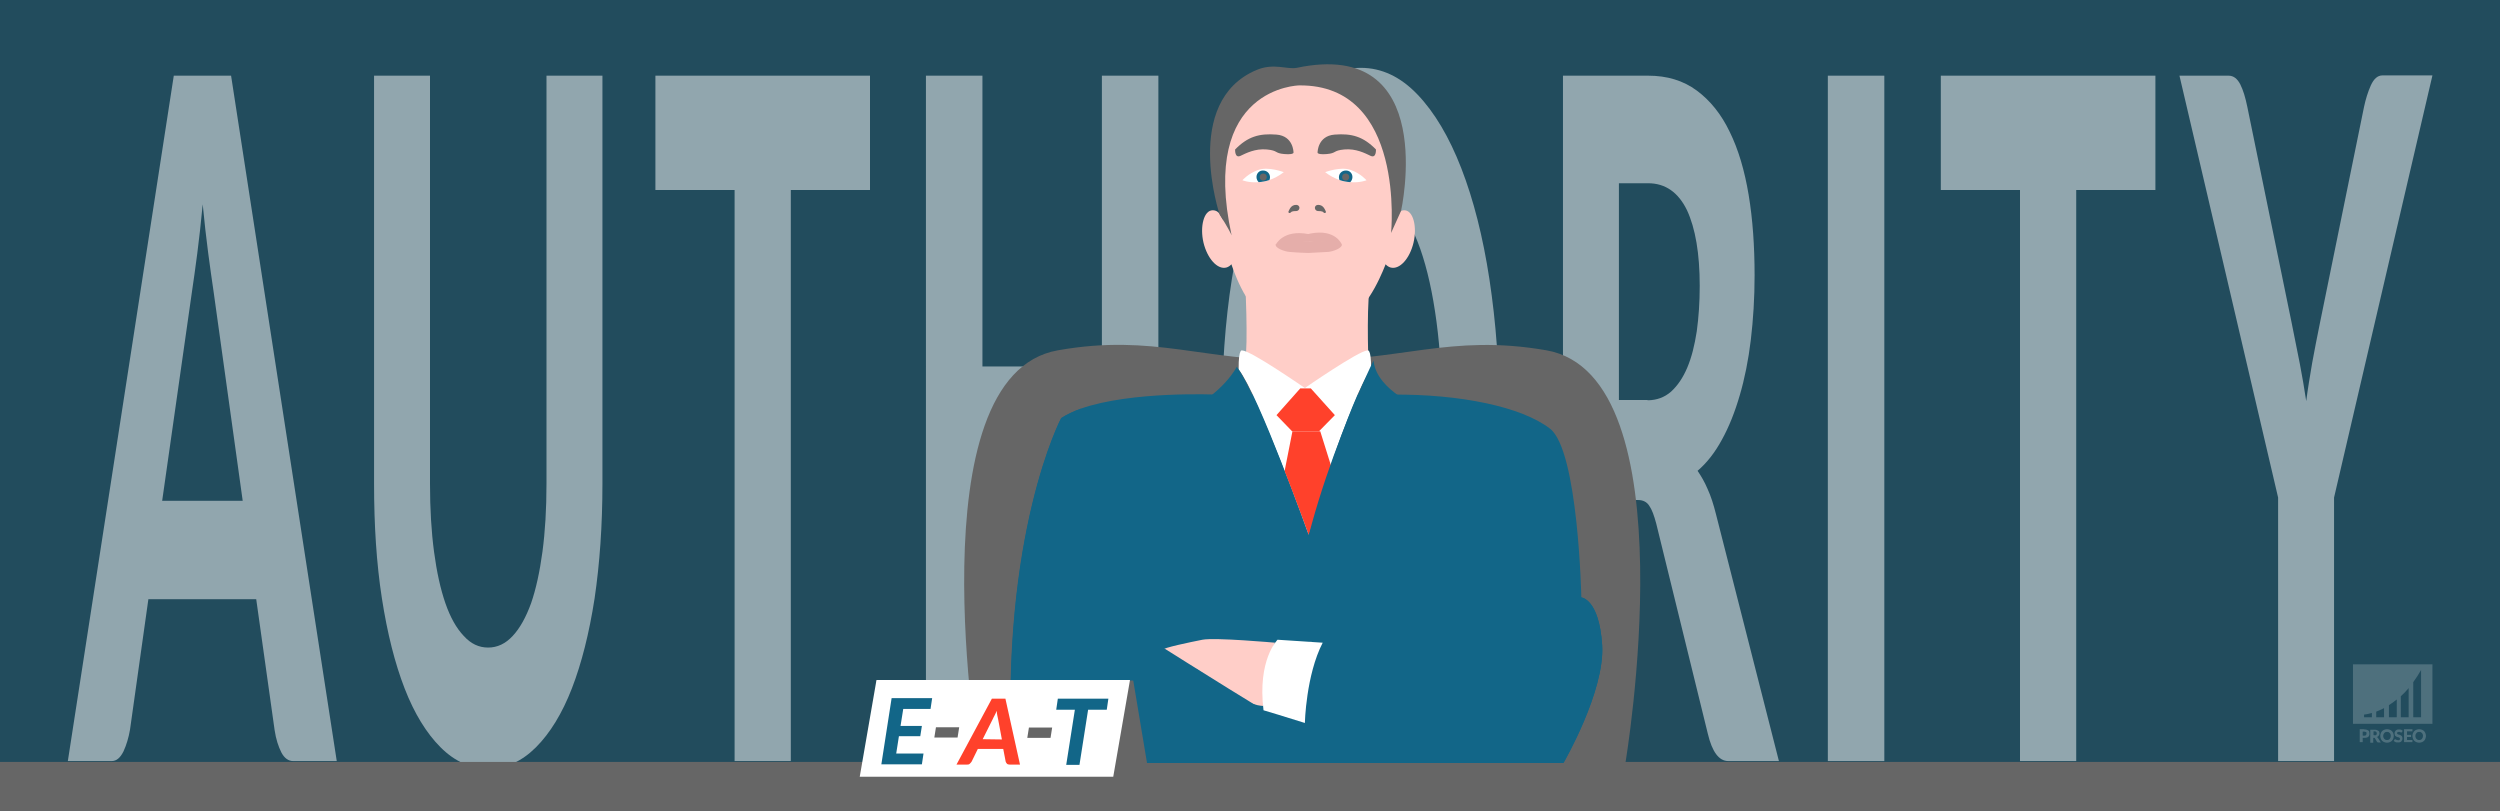
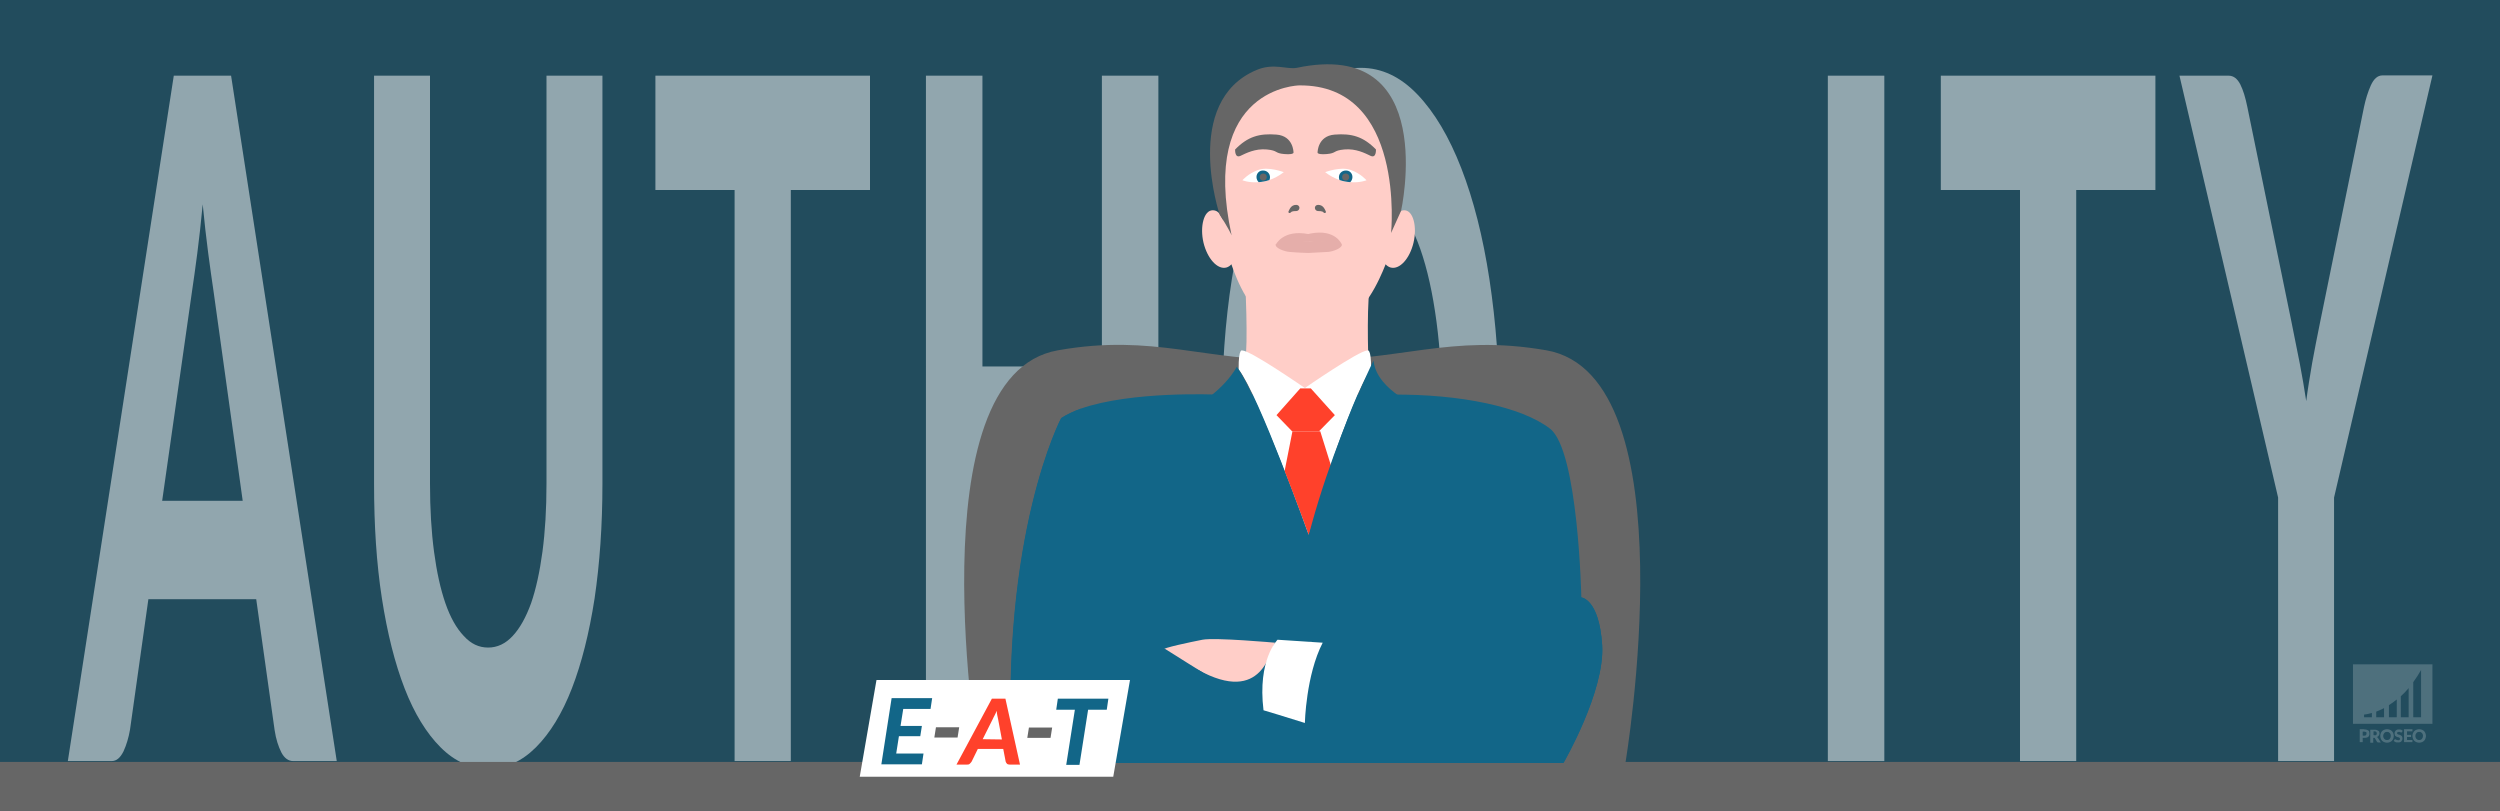
<svg xmlns="http://www.w3.org/2000/svg" version="1.1" x="0px" y="0px" viewBox="0 0 925 300" style="enable-background:new 0 0 925 300;" xml:space="preserve">
  <rect x="0" y="0" width="925" height="300" fill="#333333" stroke="none" />
  <style type="text/css"> .st0{opacity:0.5;fill:#126688;} .st1{opacity:0.2;fill:#FFFFFF;} .st2{opacity:0.2;} .st3{fill:#FFFFFF;} .st4{opacity:0.5;fill:#FFFFFF;} .st5{fill:#666666;stroke:#666666;stroke-width:0.775;stroke-miterlimit:10;} .st6{fill:#666666;} .st7{fill:#FFCEC8;} .st8{fill:#E5AEAA;} .st9{fill:#126688;} .st10{fill:#FF412B;} </style>
  <g id="bg">
    <rect class="st0" width="925" height="300" />
  </g>
  <g id="watermerk">
    <g>
      <path class="st1" d="M870.6,245.8v22H900v-22H870.6z M877.6,265.4h-2.9v-1c0,0,1.1-0.1,2.9-0.6V265.4z M882.1,265.4h-2.9v-2.1 c0.9-0.3,1.9-0.8,2.9-1.3V265.4z M886.8,265.4h-2.9v-4.5c1-0.6,1.9-1.3,2.9-2.1V265.4z M891.2,265.4h-2.9v-7.8c1-0.9,2-1.9,2.9-3 V265.4z M895.8,265.4h-2.9v-13c1-1.4,2-2.9,2.9-4.5V265.4z" />
      <g class="st2">
        <path class="st3" d="M874.8,269.9c0.3,0,0.6,0,0.9,0.1c0.2,0.1,0.4,0.2,0.6,0.3c0.2,0.1,0.3,0.3,0.3,0.5s0.1,0.4,0.1,0.6 c0,0.2,0,0.5-0.1,0.7c-0.1,0.2-0.2,0.4-0.3,0.5c-0.2,0.1-0.4,0.3-0.6,0.3c-0.2,0.1-0.5,0.1-0.9,0.1h-0.6v1.6h-1.1v-4.8H874.8z M874.8,272.2c0.3,0,0.5-0.1,0.6-0.2c0.1-0.1,0.2-0.3,0.2-0.6c0-0.1,0-0.2,0-0.3c0-0.1-0.1-0.2-0.1-0.2c-0.1-0.1-0.2-0.1-0.3-0.1 c-0.1,0-0.2-0.1-0.4-0.1h-0.6v1.5H874.8z" />
        <path class="st3" d="M880.9,274.7h-1c-0.2,0-0.3-0.1-0.4-0.2l-0.8-1.4c0-0.1-0.1-0.1-0.1-0.1c0,0-0.1,0-0.2,0h-0.3v1.8H877v-4.8 h1.5c0.3,0,0.6,0,0.9,0.1c0.2,0.1,0.4,0.2,0.6,0.3c0.2,0.1,0.3,0.3,0.3,0.4c0.1,0.2,0.1,0.4,0.1,0.6c0,0.2,0,0.3-0.1,0.4 c0,0.1-0.1,0.3-0.2,0.4c-0.1,0.1-0.2,0.2-0.3,0.3c-0.1,0.1-0.3,0.2-0.4,0.2c0.1,0,0.1,0.1,0.2,0.1c0.1,0.1,0.1,0.1,0.2,0.2 L880.9,274.7z M878.6,272.1c0.2,0,0.3,0,0.4-0.1c0.1,0,0.2-0.1,0.3-0.2s0.1-0.1,0.1-0.2c0-0.1,0-0.2,0-0.3c0-0.2-0.1-0.4-0.2-0.5 c-0.1-0.1-0.3-0.2-0.6-0.2h-0.4v1.4H878.6z" />
        <path class="st3" d="M885.7,272.3c0,0.3-0.1,0.7-0.2,1c-0.1,0.3-0.3,0.6-0.5,0.8c-0.2,0.2-0.5,0.4-0.8,0.5 c-0.3,0.1-0.6,0.2-1,0.2c-0.4,0-0.7-0.1-1-0.2c-0.3-0.1-0.6-0.3-0.8-0.5c-0.2-0.2-0.4-0.5-0.5-0.8c-0.1-0.3-0.2-0.6-0.2-1 s0.1-0.7,0.2-1c0.1-0.3,0.3-0.6,0.5-0.8c0.2-0.2,0.5-0.4,0.8-0.5c0.3-0.1,0.6-0.2,1-0.2c0.4,0,0.7,0.1,1,0.2 c0.3,0.1,0.6,0.3,0.8,0.5c0.2,0.2,0.4,0.5,0.5,0.8C885.6,271.6,885.7,271.9,885.7,272.3z M884.6,272.3c0-0.2,0-0.4-0.1-0.6 c-0.1-0.2-0.1-0.3-0.3-0.5c-0.1-0.1-0.3-0.2-0.4-0.3c-0.2-0.1-0.4-0.1-0.6-0.1c-0.2,0-0.4,0-0.6,0.1c-0.2,0.1-0.3,0.2-0.4,0.3 c-0.1,0.1-0.2,0.3-0.3,0.5c-0.1,0.2-0.1,0.4-0.1,0.6c0,0.2,0,0.5,0.1,0.6c0.1,0.2,0.1,0.3,0.3,0.5c0.1,0.1,0.3,0.2,0.4,0.3 c0.2,0.1,0.4,0.1,0.6,0.1c0.2,0,0.4,0,0.6-0.1c0.2-0.1,0.3-0.2,0.4-0.3c0.1-0.1,0.2-0.3,0.3-0.5 C884.5,272.7,884.6,272.5,884.6,272.3z" />
        <path class="st3" d="M888.7,270.9c0,0.1-0.1,0.1-0.1,0.1c0,0-0.1,0-0.1,0c-0.1,0-0.1,0-0.2,0c-0.1,0-0.1-0.1-0.2-0.1 c-0.1,0-0.2-0.1-0.2-0.1c-0.1,0-0.2,0-0.3,0c-0.2,0-0.4,0-0.5,0.1s-0.2,0.2-0.2,0.4c0,0.1,0,0.2,0.1,0.2c0.1,0.1,0.1,0.1,0.2,0.2 c0.1,0,0.2,0.1,0.3,0.1c0.1,0,0.3,0.1,0.4,0.1c0.1,0,0.3,0.1,0.4,0.2c0.1,0.1,0.2,0.1,0.3,0.2c0.1,0.1,0.2,0.2,0.2,0.4 c0.1,0.1,0.1,0.3,0.1,0.5c0,0.2,0,0.4-0.1,0.6c-0.1,0.2-0.2,0.4-0.3,0.5c-0.1,0.1-0.3,0.3-0.5,0.3c-0.2,0.1-0.5,0.1-0.7,0.1 c-0.1,0-0.3,0-0.5,0c-0.2,0-0.3-0.1-0.4-0.1c-0.1-0.1-0.3-0.1-0.4-0.2c-0.1-0.1-0.2-0.2-0.3-0.3l0.3-0.5c0,0,0.1-0.1,0.1-0.1 c0,0,0.1,0,0.1,0c0.1,0,0.1,0,0.2,0.1c0.1,0,0.1,0.1,0.2,0.1c0.1,0,0.2,0.1,0.3,0.1c0.1,0,0.2,0.1,0.4,0.1c0.2,0,0.4,0,0.5-0.1 c0.1-0.1,0.2-0.2,0.2-0.4c0-0.1,0-0.2-0.1-0.3c-0.1-0.1-0.1-0.1-0.2-0.2c-0.1,0-0.2-0.1-0.3-0.1c-0.1,0-0.3-0.1-0.4-0.1 c-0.1,0-0.3-0.1-0.4-0.2c-0.1-0.1-0.2-0.1-0.3-0.2c-0.1-0.1-0.2-0.2-0.2-0.4c-0.1-0.2-0.1-0.3-0.1-0.6c0-0.2,0-0.4,0.1-0.5 c0.1-0.2,0.2-0.3,0.3-0.5c0.1-0.1,0.3-0.2,0.5-0.3c0.2-0.1,0.4-0.1,0.7-0.1c0.1,0,0.3,0,0.4,0c0.1,0,0.3,0.1,0.4,0.1 c0.1,0,0.2,0.1,0.3,0.2c0.1,0.1,0.2,0.1,0.3,0.2L888.7,270.9z" />
        <path class="st3" d="M890.6,270.8v1.1h1.5v0.8h-1.5v1.1h2v0.8h-3.1v-4.8h3.1v0.8H890.6z" />
        <path class="st3" d="M897.6,272.3c0,0.3-0.1,0.7-0.2,1c-0.1,0.3-0.3,0.6-0.5,0.8c-0.2,0.2-0.5,0.4-0.8,0.5 c-0.3,0.1-0.6,0.2-1,0.2c-0.4,0-0.7-0.1-1-0.2c-0.3-0.1-0.6-0.3-0.8-0.5c-0.2-0.2-0.4-0.5-0.5-0.8c-0.1-0.3-0.2-0.6-0.2-1 s0.1-0.7,0.2-1c0.1-0.3,0.3-0.6,0.5-0.8c0.2-0.2,0.5-0.4,0.8-0.5c0.3-0.1,0.6-0.2,1-0.2c0.4,0,0.7,0.1,1,0.2 c0.3,0.1,0.6,0.3,0.8,0.5c0.2,0.2,0.4,0.5,0.5,0.8C897.5,271.6,897.6,271.9,897.6,272.3z M896.5,272.3c0-0.2,0-0.4-0.1-0.6 c-0.1-0.2-0.1-0.3-0.3-0.5c-0.1-0.1-0.3-0.2-0.4-0.3c-0.2-0.1-0.4-0.1-0.6-0.1c-0.2,0-0.4,0-0.6,0.1c-0.2,0.1-0.3,0.2-0.4,0.3 c-0.1,0.1-0.2,0.3-0.3,0.5c-0.1,0.2-0.1,0.4-0.1,0.6c0,0.2,0,0.5,0.1,0.6c0.1,0.2,0.1,0.3,0.3,0.5c0.1,0.1,0.3,0.2,0.4,0.3 c0.2,0.1,0.4,0.1,0.6,0.1c0.2,0,0.4,0,0.6-0.1c0.2-0.1,0.3-0.2,0.4-0.3c0.1-0.1,0.2-0.3,0.3-0.5 C896.4,272.7,896.5,272.5,896.5,272.3z" />
      </g>
    </g>
  </g>
  <g id="afbeelding">
    <g>
      <path class="st4" d="M124.6,281.6h-16.1c-1.8,0-3.3-1.1-4.4-3.2c-1.1-2.2-2-4.9-2.5-8.3l-6.8-48.4H54.9L48.1,270 c-0.5,2.9-1.3,5.6-2.4,8c-1.2,2.4-2.6,3.6-4.4,3.6H25.1L64.3,28h21.2L124.6,281.6z M89.8,185.3l-10.8-77.6 c-0.6-4.1-1.3-8.9-2-14.3c-0.7-5.5-1.4-11.4-2-17.8c-0.6,6.5-1.3,12.6-2,18.1c-0.7,5.5-1.4,10.3-2,14.4L60,185.3H89.8z" />
      <path class="st4" d="M180.6,239.6c3.4,0,6.4-1.4,9.1-4.3c2.7-2.9,4.9-6.9,6.8-12.1c1.8-5.2,3.2-11.6,4.2-19 c1-7.5,1.5-15.8,1.5-25.2V28h20.7v151c0,15.4-1,29.5-2.9,42.4c-2,12.9-4.8,24-8.4,33.3c-3.6,9.3-8.1,16.6-13.3,21.8 c-5.2,5.2-11.1,7.9-17.6,7.9c-6.5,0-12.4-2.6-17.7-7.9c-5.2-5.2-9.7-12.5-13.3-21.8c-3.6-9.3-6.4-20.4-8.4-33.3 c-2-12.9-2.9-27-2.9-42.4V28h20.7v151c0,9.3,0.5,17.7,1.5,25.2c1,7.5,2.4,13.8,4.2,19c1.8,5.2,4.1,9.3,6.8,12.1 C174.2,238.2,177.2,239.6,180.6,239.6z" />
      <path class="st4" d="M321.9,70.3h-29.3v211.3h-20.8V70.3h-29.3V28h79.4V70.3z" />
      <path class="st4" d="M428.6,28v253.6h-20.9V172.3h-44.2v109.2h-20.9V28h20.9v107.6h44.2V28H428.6z" />
      <path class="st4" d="M554.8,154.7c0,18.5-1.2,35.7-3.7,51.6c-2.5,15.8-5.9,29.5-10.4,41.1c-4.5,11.5-9.9,20.6-16.2,27.2 c-6.3,6.6-13.3,9.9-21,9.9c-7.7,0-14.7-3.3-21-9.9c-6.3-6.6-11.7-15.6-16.2-27.2c-4.5-11.5-8-25.2-10.5-41.1 c-2.5-15.8-3.7-33-3.7-51.6c0-18.5,1.2-35.7,3.7-51.5c2.5-15.8,6-29.4,10.5-41c4.5-11.5,9.9-20.6,16.2-27.2 c6.3-6.6,13.3-9.9,21-9.9c7.7,0,14.7,3.3,21,9.9c6.3,6.6,11.7,15.7,16.2,27.3c4.5,11.6,8,25.3,10.4,41.1 C553.5,119.2,554.8,136.3,554.8,154.7z M533.6,154.7c0-13.3-0.7-25.2-2.1-35.7c-1.4-10.5-3.4-19.5-6-26.9c-2.6-7.4-5.8-13-9.5-17 c-3.7-3.9-7.9-5.9-12.6-5.9c-4.7,0-8.9,2-12.6,5.9c-3.7,3.9-6.9,9.6-9.5,17c-2.6,7.4-4.6,16.4-6,26.9c-1.4,10.5-2.1,22.5-2.1,35.7 c0,13.4,0.7,25.4,2.1,35.9c1.4,10.5,3.4,19.5,6,26.8c2.6,7.3,5.8,13,9.5,16.9c3.7,3.9,7.9,5.9,12.6,5.9c4.7,0,8.9-1.9,12.6-5.9 c3.7-3.9,6.9-9.5,9.5-16.9c2.6-7.3,4.6-16.3,6-26.8C532.9,180.1,533.6,168.1,533.6,154.7z" />
-       <path class="st4" d="M658.2,281.6h-18.7c-3.5,0-6-3.4-7.6-10.1l-19.1-77.8c-0.8-3-1.6-5.2-2.6-6.6c-0.9-1.4-2.3-2.1-4.2-2.1h-7 v96.6h-20.7V28h31.5c7,0,13,1.8,18,5.5c5,3.7,9.1,8.8,12.2,15.3c3.2,6.5,5.5,14.3,7,23.3c1.5,9,2.2,19,2.2,29.8 c0,8.4-0.5,16.3-1.4,23.9c-0.9,7.5-2.3,14.4-4.1,20.5c-1.8,6.2-4,11.7-6.6,16.4c-2.6,4.8-5.6,8.6-9,11.5c1.3,1.9,2.6,4.1,3.7,6.7 c1.2,2.6,2.2,5.7,3.1,9.3L658.2,281.6z M609.6,148.1c3.4,0,6.3-1.1,8.7-3.2c2.4-2.2,4.4-5.1,6-8.9c1.6-3.8,2.7-8.2,3.5-13.4 c0.7-5.1,1.1-10.7,1.1-16.8c0-12-1.6-21.3-4.7-28c-3.2-6.6-8-10-14.4-10H599v80.2H609.6z" />
      <path class="st4" d="M697.2,281.6h-20.9V28h20.9V281.6z" />
      <path class="st4" d="M797.5,70.3h-29.3v211.3h-20.8V70.3h-29.3V28h79.4V70.3z" />
      <path class="st4" d="M863.6,184.1v97.5h-20.7v-97.5L806.4,28h18.2c1.8,0,3.2,1.1,4.3,3.2c1.1,2.2,1.9,4.9,2.6,8.3l16.4,79.9 c1.1,5.4,2.1,10.4,3,15c0.9,4.7,1.7,9.3,2.4,14c0.6-4.7,1.4-9.3,2.2-14.1c0.9-4.7,1.8-9.7,2.9-14.9l16.3-79.9 c0.6-2.8,1.4-5.4,2.5-7.9c1.1-2.4,2.5-3.7,4.3-3.7H900L863.6,184.1z" />
    </g>
    <rect y="282.3" class="st5" width="925" height="17.7" />
  </g>
  <g id="Layer_5">
    <g>
      <path class="st6" d="M504.2,282.3h97.2c0,0,24.3-143.4-29.3-152.7c-35.8-6.2-54.2,4.3-90.3,3.7c-36.2,0.6-54.6-10-90.3-3.7 c-53.5,9.3-29.3,152.7-29.3,152.7h97.2H504.2z" />
      <path class="st7" d="M460.7,103c0,0,1.2,25.2,0,30.3c0,0,9.9,11.8,22,10.3c12.1-1.5,23.6-10.3,23.6-10.3s-0.9-24,1.1-30.3H460.7z" />
      <path class="st7" d="M482.8,31c37.8,1.7,32.7,50.5,32.7,50.5c0.8-0.4,1.3-3.7,4.1-3.7c3.3,0,4.8,6.1,3.4,12s-5.1,10-8.4,9.2 c-0.8-0.2-1.5-0.7-2.1-1.4l0.2,0.1c0,0-6.3,17.2-13.5,18.7c-4,0.8-13.1,0.8-13.1,0.8h-3.9c0,0-10,0-13.9-0.8 c-7.3-1.5-12.7-18.7-12.7-18.7l0.2-0.1c-0.6,0.7-1.3,1.2-2.1,1.4c-3.3,0.8-7-3.4-8.4-9.2c-1.4-5.9,0.1-12,3.4-12 c2.9,0,3.3,3.3,4.1,3.7C452.8,81.5,442,31,482.8,31" />
      <path class="st8" d="M484.3,89.4c3.6-0.5,12.2,1.1,12.2,1.1s-2.2-5.9-11.6-4.1c0,0-0.8,0.2-0.8,0.2c-9.5-1.8-12.1,4-12.1,4 s8.6-1.6,12.2-1.1" />
      <path class="st8" d="M484,89.3c7.1-0.7,12.5,1.1,12.5,1.1c0.2,1.5-3.6,2.7-5,2.8c-3.1,0.2-7.4,0.4-7.4,0.4s-4-0.1-7.1-0.4 c-1.4-0.1-5.3-1.3-5-2.8C471.9,90.5,476.9,88.6,484,89.3" />
      <path class="st6" d="M487.5,56.4c0,0,0-6.1,6.3-6.6s10.6,0.7,15.3,5.5c0,0,0.2,3.3-1.9,2.4c-2.1-1-5.5-2.8-9.8-2.4 s-2.8,1.4-6.5,1.7S487.5,56.4,487.5,56.4z" />
      <path class="st6" d="M478.6,56.4c0,0,0-6.1-6.3-6.6s-10.6,0.7-15.3,5.5c0,0-0.2,3.3,1.9,2.4c2.1-1,5.5-2.8,9.8-2.4 s2.8,1.4,6.5,1.7S478.6,56.4,478.6,56.4z" />
      <g>
        <path class="st3" d="M505.6,66.7c0,0-2.4,1-6,0.7c-1.2-0.1-2.6-0.3-4-0.8c-1.7-0.6-3.5-1.5-5.3-2.9c0,0,5.8-2.2,9.5-0.8 C503.5,64.2,505.6,66.7,505.6,66.7z" />
        <path class="st9" d="M500.4,65.5c0,0.7-0.3,1.4-0.8,1.9c-1.2-0.1-2.6-0.3-4-0.8c-0.1-0.3-0.2-0.7-0.2-1c0-1.4,1.1-2.5,2.5-2.5 C499.3,63,500.4,64.1,500.4,65.5z" />
      </g>
      <circle class="st6" cx="497.9" cy="65.5" r="1.3" />
      <g>
        <path class="st3" d="M459.7,66.7c0,0,2.4,1,6,0.7c1.2-0.1,2.6-0.3,4-0.8c1.7-0.6,3.5-1.5,5.3-2.9c0,0-5.8-2.2-9.5-0.8 C461.8,64.2,459.7,66.7,459.7,66.7z" />
        <path class="st9" d="M464.9,65.5c0,0.7,0.3,1.4,0.8,1.9c1.2-0.1,2.6-0.3,4-0.8c0.1-0.3,0.2-0.7,0.2-1c0-1.4-1.1-2.5-2.5-2.5 C466,63,464.9,64.1,464.9,65.5z" />
      </g>
      <circle class="st6" cx="467.4" cy="65.5" r="1.3" />
      <path class="st6" d="M479.6,75.8c-2,0-2.5,1.8-2.8,2.3c-0.3,0.6,0.3,1,0.8,0.5c0.4-0.6,2-0.5,2-0.5c0.6,0,1.2-0.5,1.2-1.2 C480.8,76.3,480.3,75.8,479.6,75.8z" />
      <path class="st6" d="M487.7,75.8c2,0,2.5,1.8,2.8,2.3c0.3,0.6-0.3,1-0.8,0.5c-0.4-0.6-2-0.5-2-0.5c-0.6,0-1.2-0.5-1.2-1.2 C486.5,76.3,487,75.8,487.7,75.8z" />
      <path class="st9" d="M487.5,282.3h91c0,0,15.4-26.5,14.3-43.6s-7.7-17.6-7.7-17.6s-1.1-54.4-11.6-62.5 c-10.5-8.1-33.1-12.8-58.4-12.6C489.7,146,450,146,450,146s-31.4-1.4-50.1,5.2c-2.8,1-5.2,2.1-7.3,3.5c0,0-22.6,42.7-18.2,127.6 H487.5z" />
-       <path class="st7" d="M471.8,237.8c0,0-22.3-2-26.9-1.1c-4.5,0.9-14.3,2.9-15.3,3.9l9.7,7.2c0,0,2.8-0.5,3.9,0 c0,0,14,12.7,24.1,13.4C467.4,261.2,470,240.2,471.8,237.8z" />
+       <path class="st7" d="M471.8,237.8c0,0-22.3-2-26.9-1.1c-4.5,0.9-14.3,2.9-15.3,3.9l9.7,7.2c0,0,2.8-0.5,3.9,0 C467.4,261.2,470,240.2,471.8,237.8z" />
      <path class="st9" d="M487.5,282.3H374.5c-4.4-84.9,18.2-127.6,18.2-127.6c2.1-1.3,4.5-2.5,7.3-3.5c0,0,18.7,17.9,19.8,38.9 s1.1,43.6,1.1,43.6s33.3,21,46.7,29.1C478.2,269.3,482.8,277.3,487.5,282.3z" />
      <path class="st9" d="M585.1,221c0,0,6.6,0.6,7.7,17.6s-14.3,43.6-14.3,43.6l-95.4-10.9c0,0-1.1-27.8,9.9-38.3c0,0,27,1.1,40.2-3.9 S573,218.8,585.1,221z" />
      <path class="st3" d="M482.6,143.7c0,0,20.2-14,23.3-14c0,0,1.5-1.3,1.4,7c-7.7,9.9-23.2,61.2-23.2,61.2s-18.1-51.3-25.8-61.2 c-0.1-8.3,1.4-7,1.4-7c3.1,0,23.3,14,23.3,14" />
      <path class="st10" d="M475.3,174.3c5,12.8,8.9,23.6,8.9,23.6s3.9-10.8,8.9-23.6l-4.6-14.7h-10.3L475.3,174.3z" />
      <polygon class="st10" points="478.1,159.6 472.3,153.6 481.1,143.7 483.1,143.7 483.1,143.7 485,143.7 493.9,153.6 488,159.6 " />
      <path class="st9" d="M445.8,155.8h-8.6c0,0,37.7,68.4,41,80.9c0,0,1.3-22.4,6-38.7c0,0-18.9-52.4-26.6-62.3c0,0-4.5,9.4-19.4,17 C438.2,152.5,443.5,153,445.8,155.8z" />
      <path class="st9" d="M528.3,154.3c-14.3,13.2-38.9,83.5-38.9,83.5l-11.2-0.2c0.6-44.7,30-104.2,30-104.2 c1.1,11.4,18.4,17.9,18.4,17.9s-7.2,1.4-8.5,3.2C518,154.5,523.9,152.8,528.3,154.3z" />
      <path class="st3" d="M472.7,236.7c0,0-7.5,7.3-5.2,26.1c0,0,9.4,2.8,15.3,4.7c0,0,0.4-17.7,6.6-29.7L472.7,236.7z" />
      <path class="st6" d="M451.3,79.5c0,0-14.1-41.9,13.6-53.6c6.4-2.7,11.3-0.1,14.9-0.8c52.9-11.2,38.6,52.9,38.6,52.9l-3.7,8.2 c0,0,5.5-55-34-54.6c0,0-37,0.5-25,55.5C455.7,86.9,453.7,83,451.3,79.5z" />
-       <polygon class="st6" points="425.2,287.1 330,287.2 324.1,251.9 419.3,251.8 " />
      <polygon class="st3" points="411.9,287.4 318.1,287.4 324.3,251.6 418.1,251.6 " />
      <g>
        <path class="st9" d="M334.2,262.3l-1,6.3l7.9,0l-0.6,3.8l-7.9,0l-1,6.4l10.1,0l-0.6,4l-15,0l3.8-24.5l15,0l-0.6,4L334.2,262.3z" />
        <path class="st6" d="M346.3,269.1l8.6,0l-0.6,3.8l-8.6,0L346.3,269.1z" />
        <path class="st10" d="M377.4,282.9l-3.8,0c-0.4,0-0.8-0.1-1-0.3c-0.2-0.2-0.4-0.5-0.5-0.8l-0.9-4.7l-9.4,0l-2.3,4.7 c-0.2,0.3-0.4,0.5-0.7,0.8s-0.7,0.3-1.1,0.3l-3.8,0l13.1-24.4l5,0L377.4,282.9z M370.7,273.6l-1.4-7.5c-0.1-0.4-0.2-0.9-0.3-1.4 c-0.1-0.5-0.2-1.1-0.2-1.7c-0.3,0.6-0.5,1.2-0.8,1.7c-0.3,0.5-0.5,1-0.7,1.4l-3.7,7.4L370.7,273.6z" />
        <path class="st6" d="M380.7,269.2l8.6,0l-0.6,3.8l-8.6,0L380.7,269.2z" />
        <path class="st9" d="M409.5,262.6l-6.9,0l-3.2,20.4l-4.9,0l3.2-20.4l-6.9,0l0.6-4.1l18.7,0L409.5,262.6z" />
      </g>
    </g>
  </g>
  <g id="hulplijnen"> </g>
</svg>